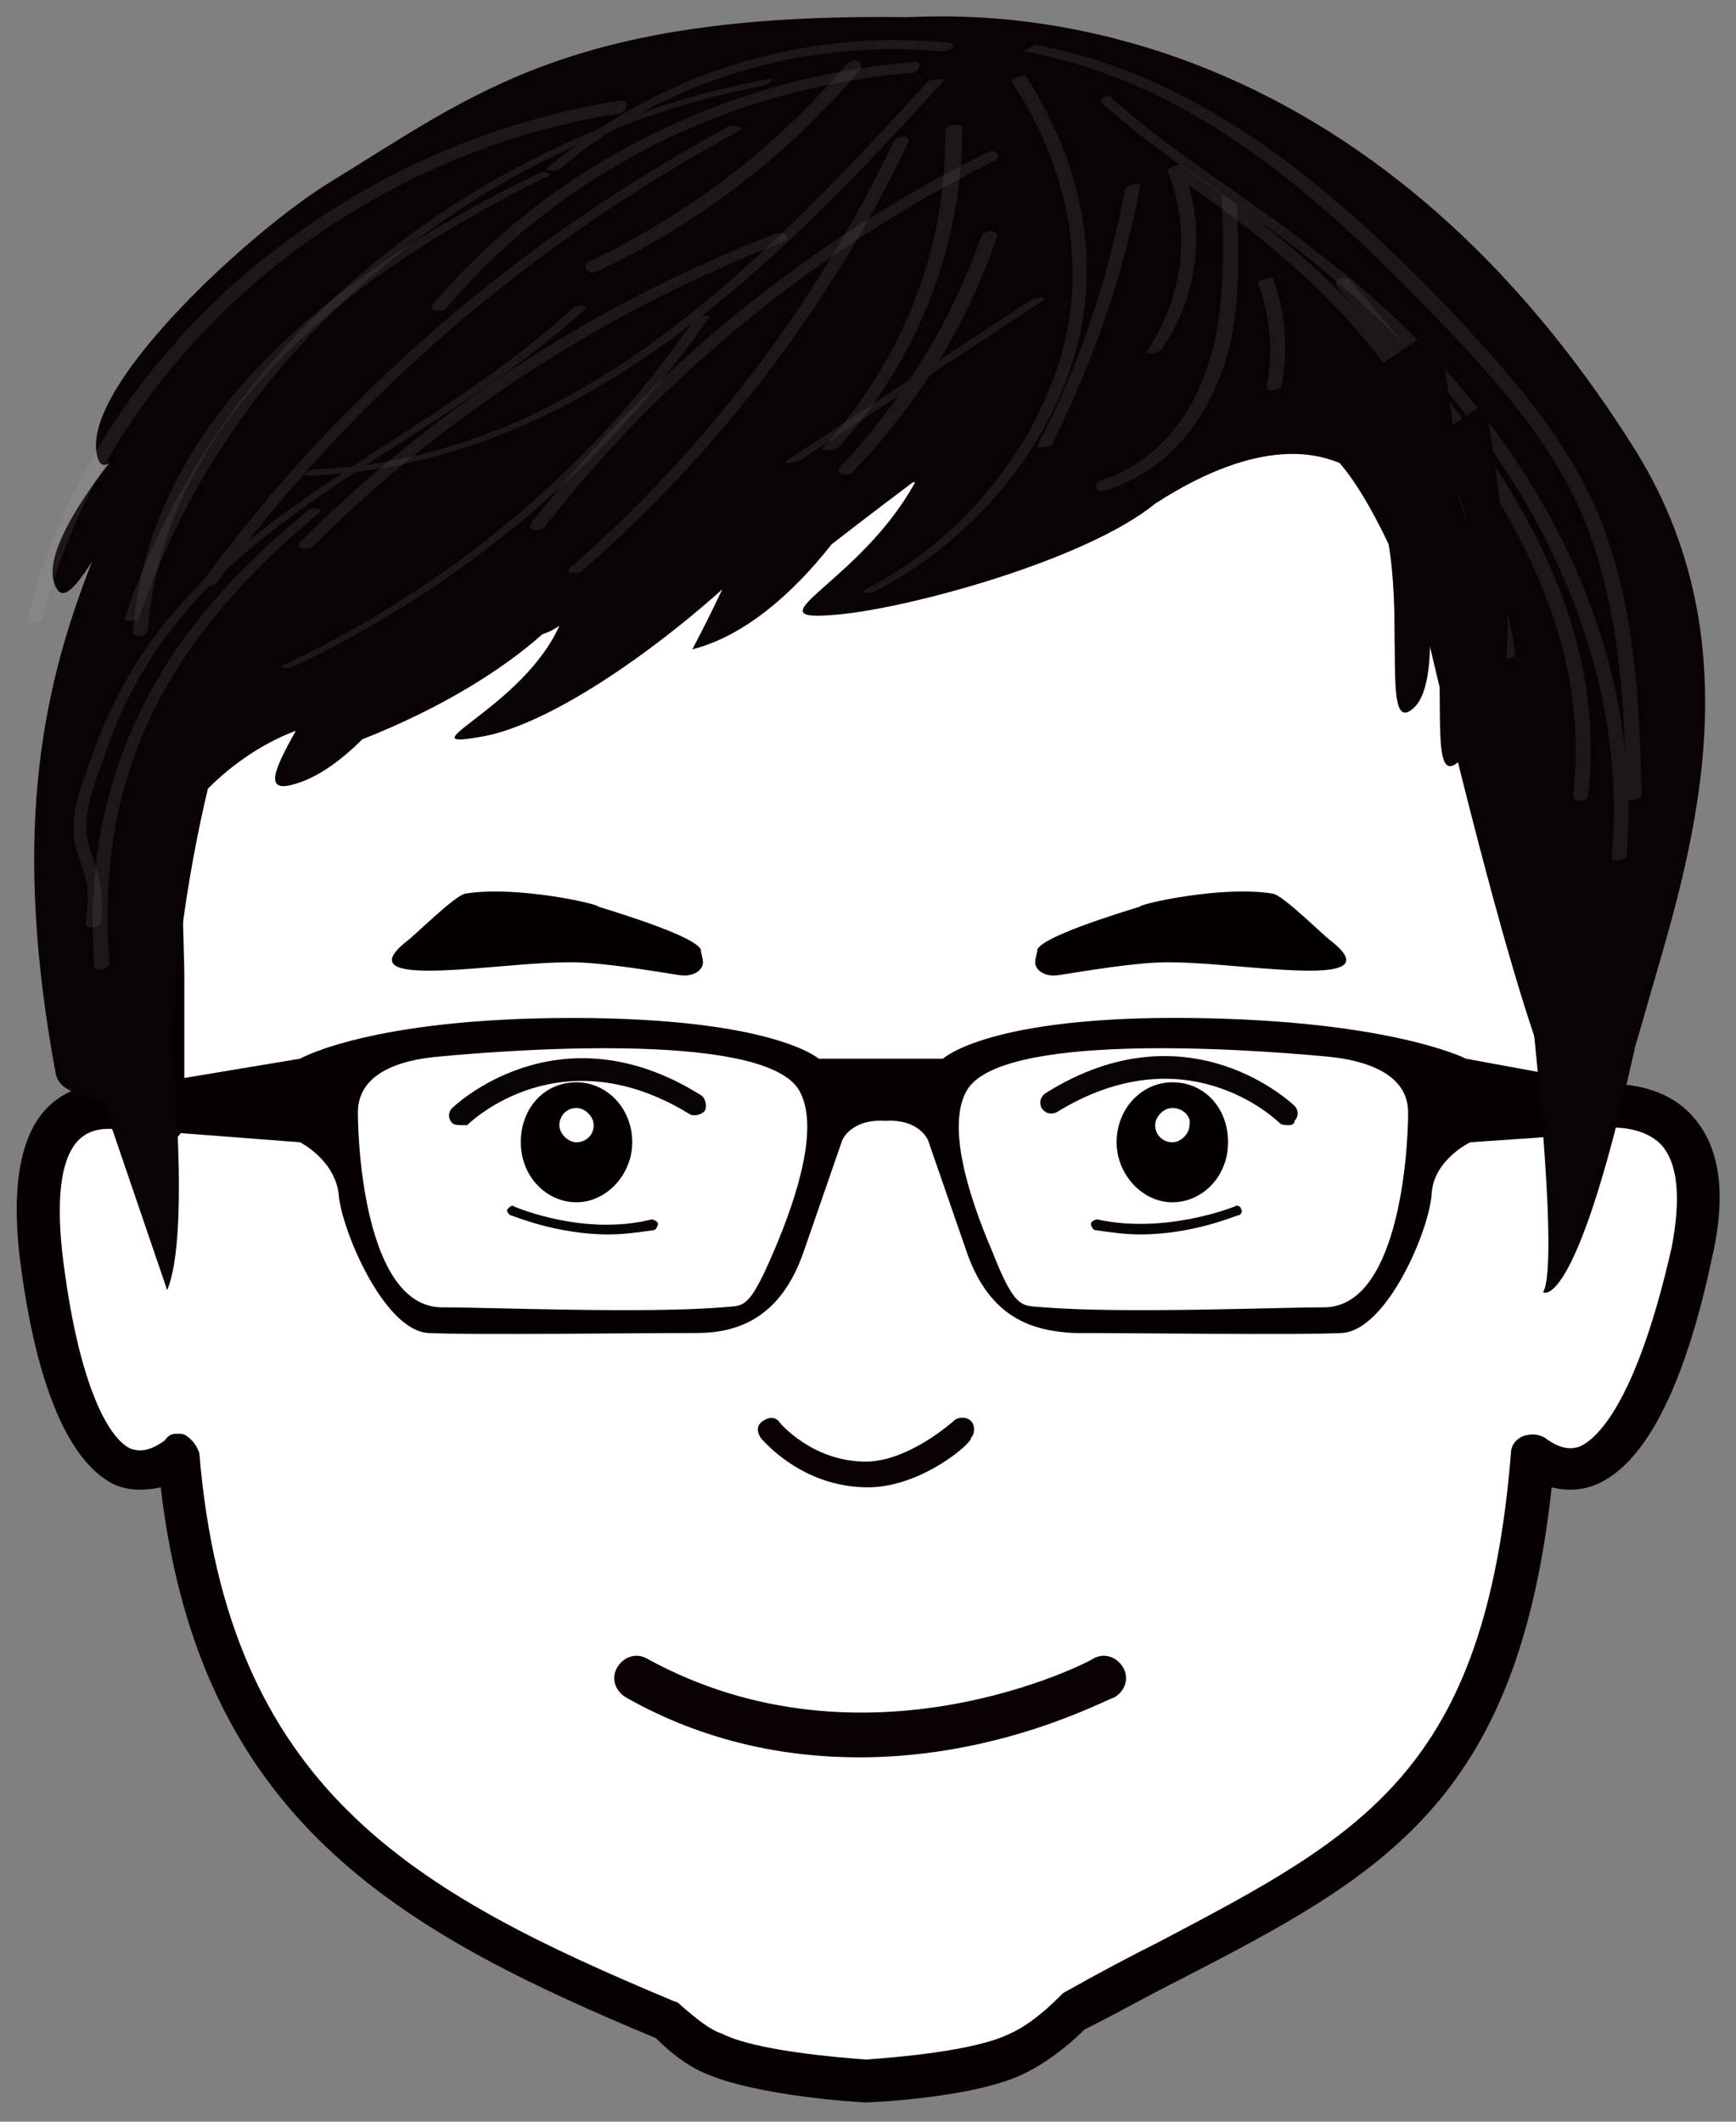
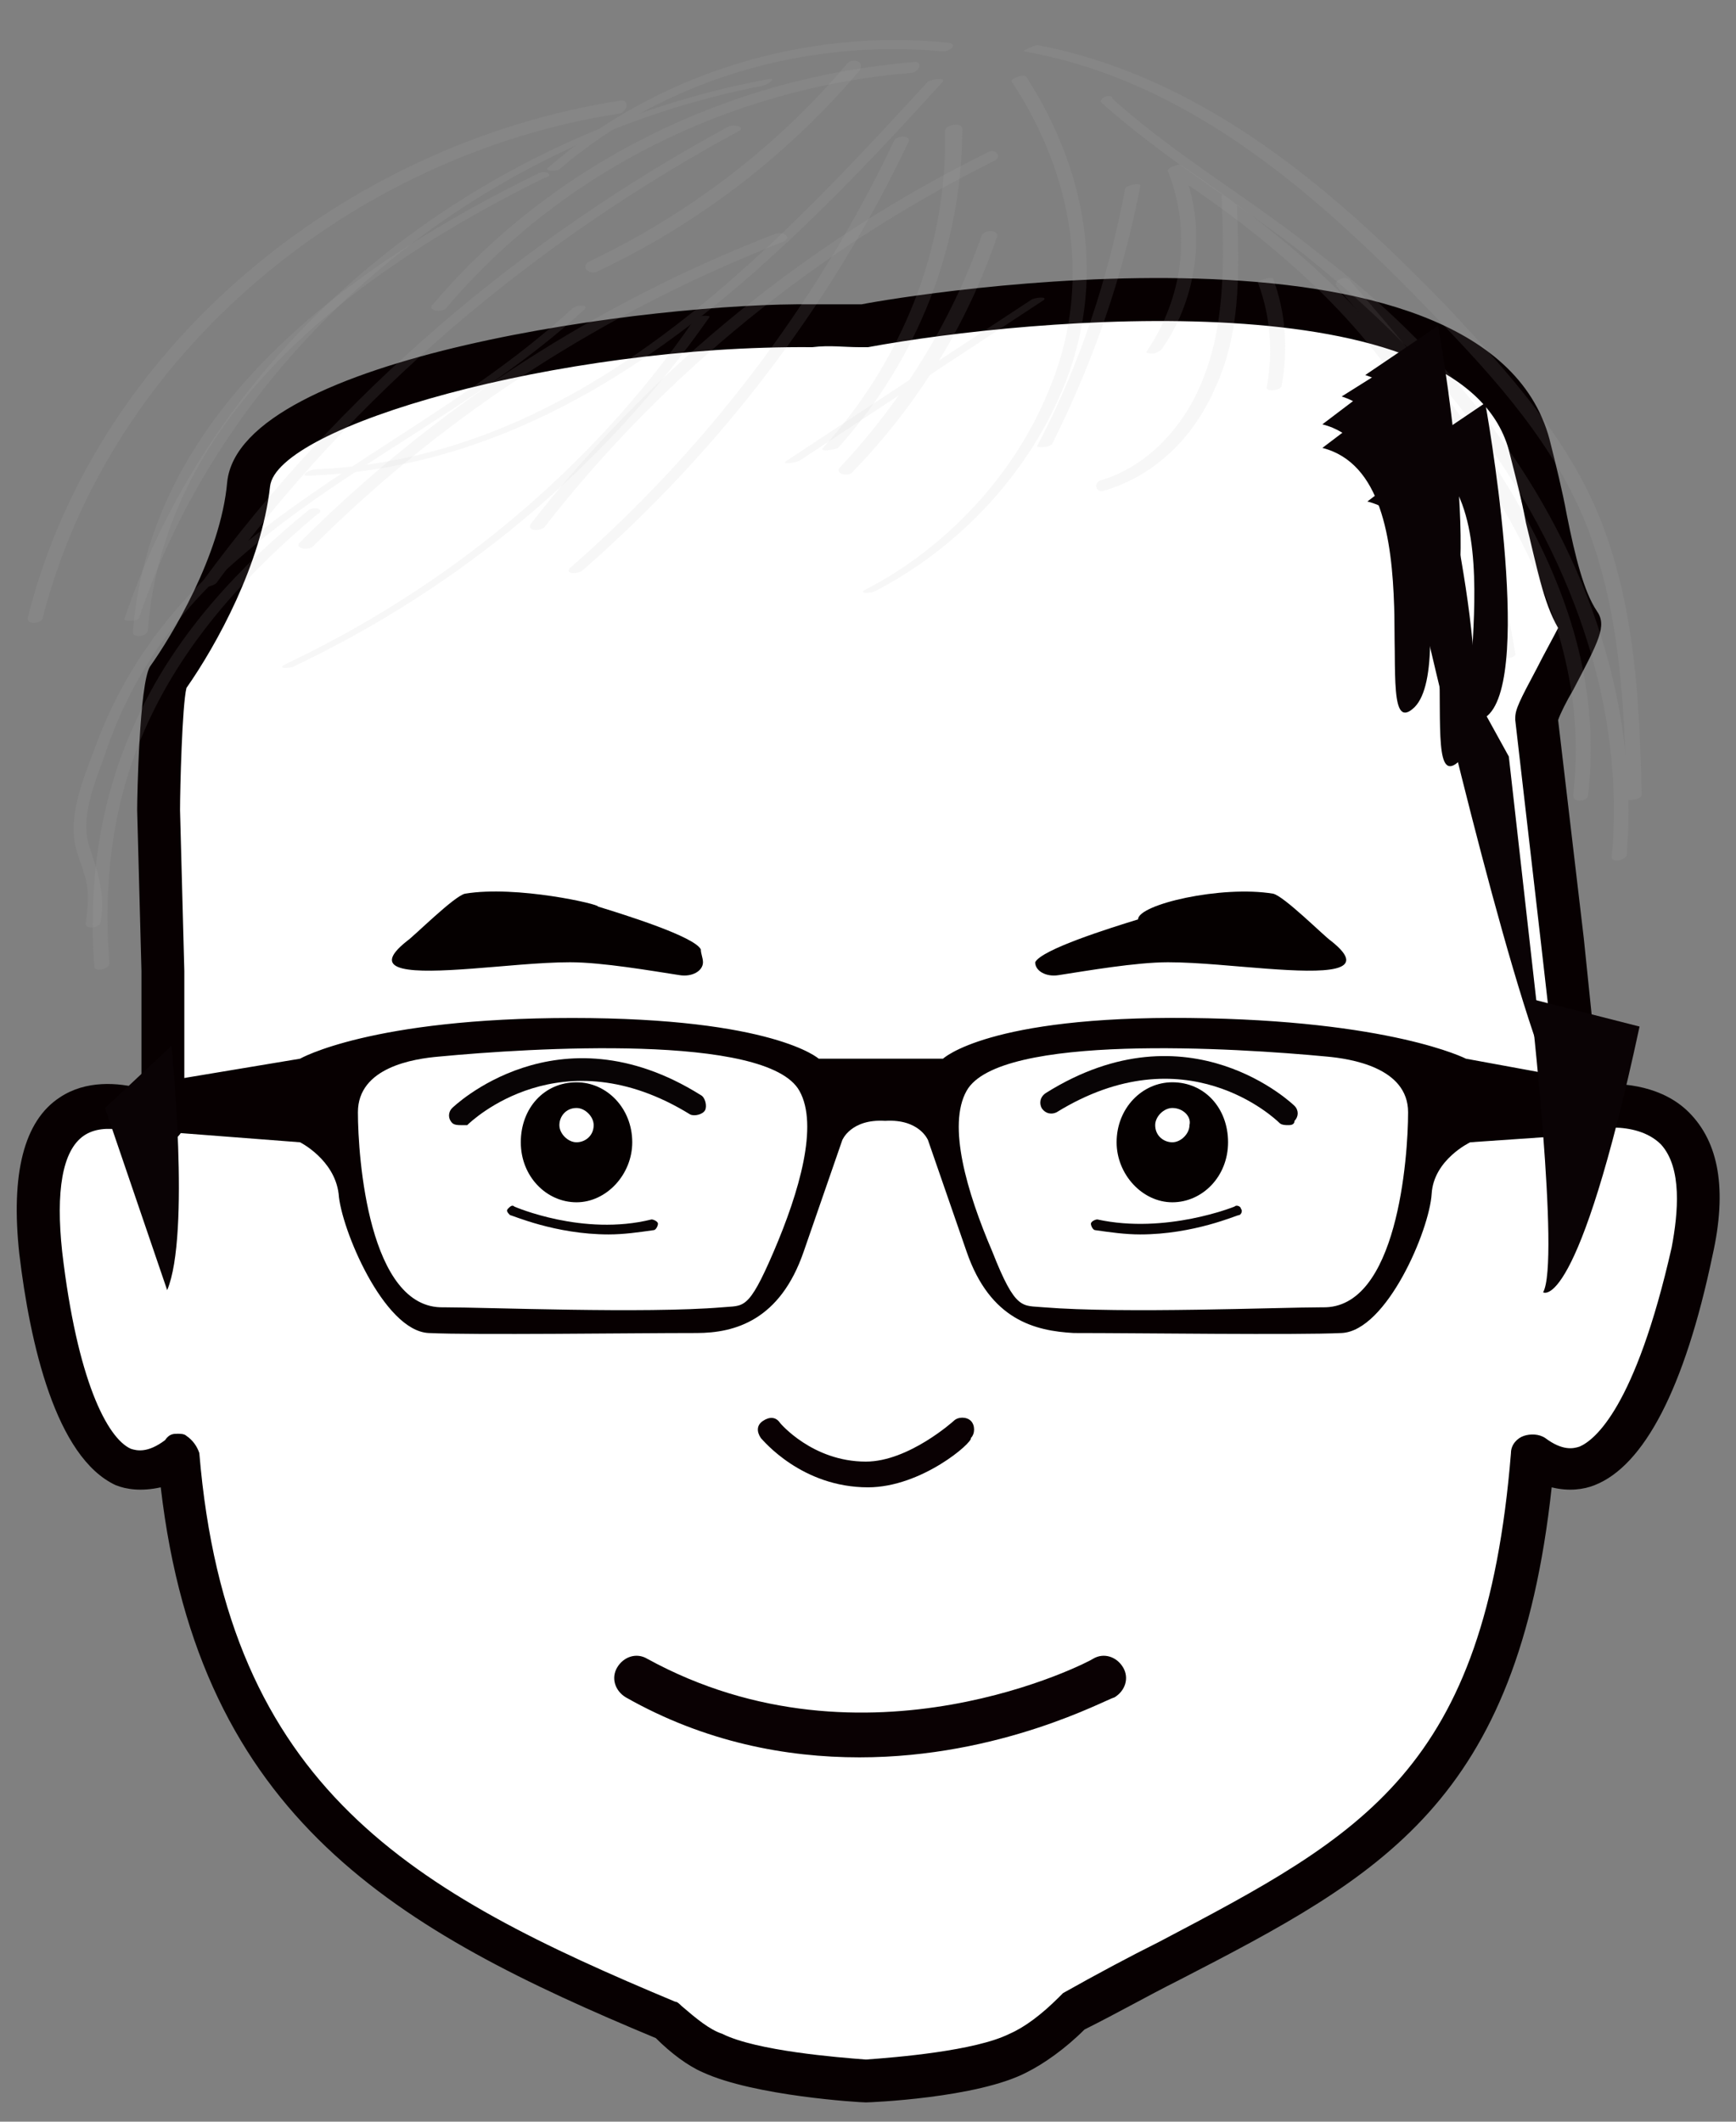
<svg xmlns="http://www.w3.org/2000/svg" version="1.1" id="圖層_1" x="0px" y="0px" viewBox="0 0 81 99" style="enable-background:new 0 0 81 99;" xml:space="preserve">
  <rect x="0" y="0" width="81" height="99" fill="#808080" stroke="none" />
  <style type="text/css">
	.st0{fill:#FFFFFF;}
	.st1{fill:#070001;}
	.st2{fill:#0A0103;}
	.st3{fill:#050000;}
	.st4{fill:#0A0305;}
	.st5{fill:#080405;}
	.st6{fill:#090405;}
	.st7{opacity:0.5;}
	.st8{opacity:0.22;}
	.st9{fill:#B6B6B6;}
</style>
  <g>
    <g>
      <path class="st0" d="M73.7,51.7l-0.8-7.8l-1.2-10.4c0-0.5,2.3-4,2.1-4.4c-1.1-1.6-1.4-4.9-2.3-8.4c-2.9-10.7-31.1-5.6-31.1-5.6    h-0.2c-0.7,0-1.5-0.1-2.3,0c-9.2-0.1-25.9,3-26.3,7.4c-0.4,3.6-2.7,7.4-3.8,9c-0.3,0.4-0.4,5.7-0.4,6.1l0.2,7.5l0,6.9    c0,0-6.8-3.6-5.7,6.2c0.8,7.2,3,11.9,6.4,9.5c1.3,15.7,9.9,21,22.8,26.5c0.6,0.6,1.4,1.2,2.1,1.5c2.2,1,7.2,1.3,7.2,1.3    s5-0.3,7.2-1.3c0.9-0.4,1.8-1.2,2.6-1.9c12.1-6.7,20-8.3,21.5-26c3.4,2.5,5.9-2.4,7.4-9.5C80.8,50,73.7,51.7,73.7,51.7z" />
      <path class="st1" d="M40.4,98.1C40.3,98.1,40.3,98.1,40.4,98.1c-0.3,0-5.2-0.3-7.6-1.4c-0.7-0.3-1.5-0.9-2.2-1.6    C18.6,90.1,9.3,84.9,7.5,69.4c-0.9,0.2-1.6,0.1-2.1-0.1C2.6,68,1.4,62.7,0.9,58.5c-0.4-3.7,0.2-6.2,1.9-7.3    c1.2-0.8,2.7-0.7,3.8-0.4l0-5.5l-0.2-7.5c0-0.6,0.1-5.9,0.6-6.7c1-1.4,3.3-5.2,3.6-8.6c0.6-5.9,20-8.4,27.3-8.3c0.8,0,1.6,0,2.3,0    h0c2-0.4,29.1-4.9,32.1,6.3c0.3,1.2,0.6,2.4,0.8,3.5c0.4,2,0.8,3.6,1.4,4.5c0.5,0.7,0.1,1.4-1.1,3.7c-0.3,0.5-0.6,1.1-0.7,1.4    l1.2,10.2l0.7,6.8c1.2-0.1,3,0.1,4.2,1.3c1.4,1.4,1.8,3.6,1.1,6.7c-1.3,6.2-3.2,9.8-5.5,10.7c-0.5,0.2-1.2,0.3-2,0.1    c-1.6,14.7-7.9,18.1-17.4,23c-1.4,0.7-2.8,1.5-4.4,2.3c-0.9,0.9-1.9,1.6-2.7,2C45.6,97.9,40.6,98.1,40.4,98.1    C40.4,98.1,40.4,98.1,40.4,98.1z M8.3,66.9c0.1,0,0.3,0,0.4,0.1c0.3,0.2,0.5,0.5,0.6,0.8c1.3,15.7,10,20.5,22.2,25.6    c0.1,0,0.2,0.1,0.3,0.2c0.7,0.6,1.3,1.1,1.9,1.3c1.6,0.8,5.4,1.1,6.7,1.2c1.4-0.1,5.1-0.4,6.7-1.2c0.7-0.3,1.5-0.9,2.3-1.7    c0.1-0.1,0.1-0.1,0.2-0.2c1.6-0.9,3.1-1.7,4.5-2.4c9.5-5,15.2-8,16.4-22.8c0-0.4,0.3-0.7,0.6-0.8c0.3-0.1,0.7-0.1,1,0.1    c0.8,0.6,1.3,0.5,1.6,0.4c0.7-0.3,2.6-1.8,4.3-9.3c0.3-1.6,0.5-3.7-0.5-4.8c-1.2-1.2-3.5-0.7-3.5-0.6c-0.3,0.1-0.6,0-0.8-0.2    c-0.2-0.2-0.4-0.4-0.4-0.7L71.9,44l-1.2-10.4c0,0,0-0.1,0-0.1c0-0.4,0.2-0.8,1-2.3c0.3-0.6,0.8-1.5,1-1.9c-0.7-1.2-1-2.9-1.5-4.9    c-0.2-1.1-0.5-2.2-0.8-3.4c-2.2-8-22.3-6.2-29.9-4.8c-0.1,0-0.1,0-0.2,0h-0.2c-0.7,0-1.4-0.1-2.2,0c-11.9-0.1-25,3.7-25.3,6.5    c-0.4,3.6-2.5,7.4-3.9,9.4c-0.2,0.8-0.3,4.7-0.3,5.7l0.2,7.5l0,7c0,0.4-0.2,0.7-0.5,0.9c-0.3,0.2-0.7,0.2-1,0    c-0.6-0.3-2.2-0.9-3.2-0.2c-1,0.7-1.3,2.6-1,5.4c0.7,6,2.1,8.7,3.2,9.2c0.3,0.1,0.8,0.2,1.6-0.4C7.9,66.9,8.1,66.9,8.3,66.9z     M8.6,32.2C8.6,32.2,8.6,32.2,8.6,32.2C8.6,32.2,8.6,32.2,8.6,32.2z M72.9,29.7C72.9,29.7,72.9,29.7,72.9,29.7    C72.9,29.7,72.9,29.7,72.9,29.7z" />
    </g>
    <path class="st2" d="M40.5,69.4c-3.1,0-4.9-2.2-5-2.3c-0.2-0.3-0.2-0.6,0.1-0.8c0.3-0.2,0.6-0.2,0.8,0.1c0,0,1.5,1.8,4,1.8   c2,0,4.1-1.9,4.1-1.9c0.2-0.2,0.6-0.2,0.8,0c0.2,0.2,0.2,0.6,0,0.8C45.4,67.3,43,69.4,40.5,69.4z" />
    <path class="st2" d="M40.1,82c-3.4,0-7.2-0.7-10.9-2.8c-0.5-0.3-0.7-0.9-0.4-1.4c0.3-0.5,0.9-0.7,1.4-0.4c10.2,5.6,20.7,0.1,20.8,0   c0.5-0.3,1.1-0.1,1.4,0.4c0.3,0.5,0.1,1.1-0.4,1.4C51.6,79.3,46.7,82,40.1,82z" />
    <circle class="st0" cx="54.1" cy="49.7" r="0.7" />
    <g>
      <path class="st3" d="M21.7,41.7c-0.5,0.1-2.4,2-2.7,2.2c-1.9,1.5,0.3,1.5,3,1.3c1.4-0.1,3.2-0.3,4.6-0.3c1.5,0,3.8,0.4,5.1,0.6    c0.6,0.1,1.1-0.2,1.1-0.6c0-0.2-0.1-0.4-0.1-0.6c-0.3-0.6-3.5-1.6-4.8-2C28,42.2,24.1,41.3,21.7,41.7z" />
-       <path class="st3" d="M59.4,41.7c0.5,0.1,2.4,2,2.7,2.2c1.9,1.5-0.3,1.5-3,1.3c-1.4-0.1-3.2-0.3-4.6-0.3c-1.5,0-3.8,0.4-5.1,0.6    c-0.6,0.1-1.1-0.2-1.1-0.6c0-0.2,0.1-0.4,0.1-0.6c0.3-0.6,3.5-1.6,4.8-2C53.1,42.2,57,41.3,59.4,41.7z" />
+       <path class="st3" d="M59.4,41.7c0.5,0.1,2.4,2,2.7,2.2c1.9,1.5-0.3,1.5-3,1.3c-1.4-0.1-3.2-0.3-4.6-0.3c-1.5,0-3.8,0.4-5.1,0.6    c-0.6,0.1-1.1-0.2-1.1-0.6c0.3-0.6,3.5-1.6,4.8-2C53.1,42.2,57,41.3,59.4,41.7z" />
    </g>
    <path class="st4" d="M65,18.4c0,0,3.1,12.5,1,14.6c-2.3,2.2,1.2-10.7-4.3-12.1L65,18.4z" />
    <path class="st4" d="M66.1,16.3c0,0,2.3,12.7,0.1,14.6C63.7,33,68,20.2,62.6,18.5L66.1,16.3z" />
    <g>
      <g>
        <path class="st5" d="M21.5,52.5c-0.1,0-0.3,0-0.4-0.1c-0.2-0.2-0.2-0.5,0-0.7c0,0,4.9-4.8,11.6-0.6c0.2,0.1,0.3,0.5,0.2,0.7     c-0.1,0.2-0.5,0.3-0.7,0.2c-6-3.7-10.2,0.3-10.4,0.5C21.8,52.5,21.6,52.5,21.5,52.5z" />
        <path class="st3" d="M26.9,50.5c1.4,0,2.6,1.2,2.6,2.8c0,1.5-1.2,2.8-2.6,2.8c-1.4,0-2.6-1.2-2.6-2.8     C24.3,51.7,25.4,50.5,26.9,50.5z" />
        <path class="st0" d="M26.9,51.7c0.4,0,0.8,0.4,0.8,0.8c0,0.5-0.4,0.8-0.8,0.8c-0.4,0-0.8-0.4-0.8-0.8     C26.1,52.1,26.4,51.7,26.9,51.7z" />
      </g>
      <path class="st6" d="M28.4,57.6c-2.5,0-4.5-0.9-4.6-0.9c-0.1-0.1-0.2-0.2-0.1-0.3c0.1-0.1,0.2-0.2,0.3-0.1c0,0,3.2,1.4,6.4,0.6    c0.1,0,0.3,0.1,0.3,0.2s-0.1,0.3-0.2,0.3C29.8,57.5,29.1,57.6,28.4,57.6z" />
    </g>
    <g>
      <g>
        <path class="st5" d="M60.1,52.5c-0.1,0-0.3,0-0.4-0.1c-0.2-0.2-4.4-4.2-10.4-0.5c-0.2,0.1-0.5,0.1-0.7-0.2     c-0.1-0.2-0.1-0.5,0.2-0.7c6.7-4.2,11.6,0.6,11.6,0.6c0.2,0.2,0.2,0.5,0,0.7C60.4,52.5,60.2,52.5,60.1,52.5z" />
        <path class="st3" d="M54.7,50.5c-1.4,0-2.6,1.2-2.6,2.8c0,1.5,1.2,2.8,2.6,2.8c1.4,0,2.6-1.2,2.6-2.8     C57.3,51.7,56.2,50.5,54.7,50.5z" />
        <path class="st0" d="M54.7,51.7c-0.4,0-0.8,0.4-0.8,0.8c0,0.5,0.4,0.8,0.8,0.8c0.4,0,0.8-0.4,0.8-0.8     C55.6,52.1,55.2,51.7,54.7,51.7z" />
      </g>
      <path class="st6" d="M53.2,57.6c-0.7,0-1.4-0.1-2.1-0.2c-0.1,0-0.2-0.2-0.2-0.3s0.2-0.2,0.3-0.2c3.2,0.7,6.4-0.6,6.4-0.6    c0.1-0.1,0.3,0,0.3,0.1c0.1,0.1,0,0.3-0.1,0.3C57.7,56.7,55.7,57.6,53.2,57.6z" />
    </g>
    <path class="st1" d="M68.4,49.4c0,0-3.5-1.8-12.9-1.9s-11.5,1.9-11.5,1.9h-2.9h-2.9c0,0-2.1-1.9-11.5-1.9S14,49.4,14,49.4l-7.2,1.2   l0.7,2.2l6.5,0.5c0,0,1.6,0.8,1.8,2.4c0.1,1.6,2.1,6.4,4.2,6.5c2.1,0.1,9.4,0,12.5,0c1.8,0,3.9-0.6,5-3.8l1.8-5.2c0,0,0.4-1,2-0.9   c1.6-0.1,2,0.9,2,0.9l1.8,5.2c1.1,3.2,3.2,3.7,5,3.8c3.1,0,10.4,0.1,12.5,0c2.1-0.1,4.1-4.8,4.2-6.5c0.1-1.6,1.8-2.4,1.8-2.4   l5.8-0.4v-2.4L68.4,49.4z M36.1,58.4c-1.2,2.8-1.4,2.5-2.4,2.6c-3.6,0.3-11,0-13,0c-3.5,0.1-4-7-4-9.1c0-2.1,2.6-2.5,3.8-2.6   c4.2-0.4,15.3-1.1,16.8,1.6C38.2,52.5,37.3,55.6,36.1,58.4z M61.7,61c-2,0-9.3,0.3-13,0c-1-0.1-1.3,0.2-2.4-2.6   c-1.2-2.8-2.1-5.9-1.2-7.5c1.5-2.7,12.6-2,16.8-1.6c1.1,0.1,3.8,0.5,3.8,2.6C65.7,54,65.2,61.1,61.7,61z" />
    <g>
-       <path class="st4" d="M76.3,21C62.5-1,44.2,0.8,42.2,0.8C26.6,0.6,22.1,4.4,15.4,8.5c-3.6,2.2-11.4,9.3-10.9,12.6    c0.1,0.6,0.3,0.7,0.6,0.5c-1.7,2.2-2.9,4.3-2.6,5.5c0.3,1.1,0.9,0.5,1.8-0.9c-2.5,6.3-3.7,13.1-1.7,23.9c0.1,0.4,0.3,0.6,0.7,0.8    l1.6,0.7c0.7,0.3,1.7,2,1.8,1.3c0.1-0.5,0.2-1,0.2-1.7l1,0.2C8,45.9,8.7,41,9.7,36.8c1.1-1.1,2.5-2.1,4.1-2.7    c-1,1.8-1.5,2.9-0.1,2.5c1.1-0.3,2.2-1.1,3.2-2.1l0,0c3.8-1.5,6.6-3.3,8.4-4.9c0.3-0.1,0.5-0.2,0.8-0.4c-1.7,3.8-7.2,5.8-3.8,5.2    c2.9-0.4,7.6-3.5,11.4-6.9c-0.8,1.7-1.4,2.8-1.4,2.8c2.4-0.6,4.7-2.6,6.5-4.9l0,0c0,0,1.8-1.4,3.8-2.9c0,0,0.1,0,0.1,0    c-2.5,4.6-7.7,6.5-3.9,6.2c3.2-0.2,11.8-2.5,15.1-5.2c5.1-3.3,7.8-2.2,8.6-1.9c3.4,3.9,7.8,18,9.9,29.9c0.2,1.1,2.3,3.1,4.2-3.7    C78.4,41.3,82.4,30.8,76.3,21z" />
      <g class="st7">
        <g class="st8">
          <path class="st9" d="M25.1,8.1C16.5,12.3,7,19,6.2,29.5c0,0.3,0.7,0.2,0.7-0.1c0.8-10.3,10-16.9,18.5-21.1      C25.9,8.2,25.5,7.9,25.1,8.1L25.1,8.1z" />
          <path class="st9" d="M36.2,10.9c-8.3,3.2-15.9,8.1-22.2,14.4c-0.3,0.3,0.4,0.4,0.6,0.2c6.2-6.2,13.7-11,21.9-14.2      C37,11.1,36.6,10.8,36.2,10.9L36.2,10.9z" />
          <path class="st9" d="M48.1,14c-3.8,2.5-7.6,5-11.4,7.5c-0.3,0.2,0.4,0.1,0.6,0c3.8-2.5,7.6-5,11.4-7.5      C48.9,13.8,48.2,13.9,48.1,14L48.1,14z" />
          <path class="st9" d="M54.5,8c1.1,2.8,0.7,5.9-1,8.4c-0.1,0.1,0.3,0.1,0.3,0.1c0.1,0,0.3-0.1,0.4-0.2c1.7-2.4,2.1-5.7,1-8.4      C55.1,7.6,54.4,7.8,54.5,8L54.5,8z" />
          <path class="st9" d="M62.4,13.4c5.7,6.7,12.1,14.4,11,23.7c0,0.4,0.7,0.3,0.7,0c1.1-9.5-5.3-17.3-11.1-24      C62.8,12.8,62.1,13.1,62.4,13.4L62.4,13.4z" />
          <path class="st9" d="M42.6,2.9C34,3.6,25.8,7.6,20.2,14.2c-0.3,0.3,0.4,0.4,0.6,0.2C26.2,8,34.1,4.1,42.5,3.4      C42.9,3.4,43.1,2.8,42.6,2.9L42.6,2.9z" />
          <path class="st9" d="M46.1,7.1c-8.3,4.1-15.6,10-21.3,17.3c-0.3,0.4,0.4,0.4,0.6,0.2c5.6-7.2,12.8-13,21-17.1      C46.8,7.3,46.4,6.9,46.1,7.1L46.1,7.1z" />
          <path class="st9" d="M45.8,11c-1.4,4-3.7,7.7-6.6,10.8c-0.3,0.3,0.4,0.5,0.6,0.2c3-3.1,5.3-6.8,6.7-10.9      C46.7,10.7,45.9,10.7,45.8,11L45.8,11z" />
          <path class="st9" d="M52.5,8.8c-0.8,4.2-2.1,8.2-4.1,12c-0.1,0.1,0.6,0.1,0.7-0.1c1.9-3.8,3.3-7.8,4.1-12      C53.3,8.5,52.6,8.6,52.5,8.8L52.5,8.8z" />
          <path class="st9" d="M58.7,13.2c0.6,1.6,0.7,3.3,0.4,4.9c0,0.2,0.7,0.1,0.7-0.1c0.3-1.7,0.2-3.4-0.4-5      C59.3,12.9,58.6,13.1,58.7,13.2L58.7,13.2z" />
          <path class="st9" d="M54.5,8c3.8,2.5,7.4,5.4,10.1,9c3,4,4.7,8.8,5.4,13.7c0,0.1,0.8,0,0.7-0.2c-0.8-5-2.5-9.8-5.6-13.9      c-2.7-3.6-6.3-6.4-10-8.9C55,7.6,54.4,7.9,54.5,8L54.5,8z" />
          <path class="st9" d="M14.4,23.8c-3.2,2.6-6.1,5.7-7.9,9.5C4.7,37,4.1,41,4.4,45.1c0,0.3,0.8,0.1,0.7-0.2c-0.3-4,0.2-7.9,2-11.6      c1.8-3.7,4.6-6.7,7.7-9.3C15.2,23.8,14.7,23.6,14.4,23.8L14.4,23.8z" />
        </g>
        <g class="st8">
          <path class="st9" d="M43.3,3.8c-7.7,8.4-16.4,17.6-28.6,18.1c-0.2,0-0.8,0.3-0.3,0.3C27,21.7,36.1,12.5,44,3.8      C44.1,3.6,43.5,3.7,43.3,3.8L43.3,3.8z" />
          <path class="st9" d="M34,5.9c-9.6,5.2-18.1,12.4-24.6,21.3c-0.2,0.3,0.5,0.2,0.7,0c6.4-8.8,14.8-15.9,24.4-21.1      C34.8,5.9,34.2,5.8,34,5.9L34,5.9z" />
          <path class="st9" d="M41.7,6.6c-3.6,7.6-8.8,14.4-15.1,19.9c-0.3,0.3,0.4,0.3,0.6,0.1c6.4-5.6,11.6-12.4,15.2-20      C42.5,6.3,41.8,6.3,41.7,6.6L41.7,6.6z" />
          <path class="st9" d="M44.1,6.1c0.1,5.5-2,10.7-5.7,14.8c-0.2,0.2,0.5,0.1,0.7,0c3.7-4.1,5.8-9.4,5.8-14.9      C44.9,5.7,44.1,5.8,44.1,6.1L44.1,6.1z" />
          <path class="st9" d="M51.4,4.8c2.8,2.5,6.1,4.5,9.1,6.8c2.8,2.2,5.5,4.7,7.7,7.5c4.7,5.9,7.7,13.3,7,20.9c0,0.3,0.7,0.1,0.7-0.1      c0.6-7.4-2.1-14.6-6.6-20.4c-2.2-2.9-4.9-5.5-7.8-7.7c-3.1-2.5-6.6-4.5-9.6-7.2C51.9,4.3,51.2,4.6,51.4,4.8L51.4,4.8z" />
          <path class="st9" d="M47.2,3.8c2.9,4.4,3.8,9.6,1.7,14.5c-1.6,3.9-4.8,7.3-8.5,9.2c-0.4,0.2,0.2,0.2,0.4,0.1      c3.7-1.9,6.8-5.1,8.5-8.8c2.4-5.1,1.6-10.5-1.4-15.2C47.8,3.4,47.1,3.7,47.2,3.8L47.2,3.8z" />
          <path class="st9" d="M35.8,3.7c-13.4,2.5-25.6,12-30,25.2c0,0.1,0.7,0.1,0.7-0.1c4.3-12.8,16-22.3,29.1-24.8      C35.9,3.9,36.3,3.6,35.8,3.7L35.8,3.7z" />
          <path class="st9" d="M28.9,4.7C16.1,6.7,4.5,16.1,1.3,28.8c-0.1,0.4,0.7,0.3,0.7,0C5.2,16.4,16.5,7.2,28.9,5.3      C29.3,5.2,29.4,4.6,28.9,4.7L28.9,4.7z" />
          <path class="st9" d="M26.7,14.4c-5.1,4.7-11.5,7.5-16.6,12.1c-2.5,2.3-4.4,5-5.6,8.2c-0.5,1.4-1.3,3.1-1,4.7      c0.1,0.5,0.3,0.9,0.4,1.3c0.3,0.8,0.2,1.6,0.1,2.4c0,0.3,0.7,0.2,0.7-0.1c0.2-1.3-0.1-2.2-0.5-3.4c-0.5-1.4,0.2-3,0.7-4.4      c1.2-3.6,3.3-6.6,6.2-9.1c5-4.4,11.2-7.1,16.1-11.6C27.6,14.2,26.9,14.2,26.7,14.4L26.7,14.4z" />
          <path class="st9" d="M32.4,14.9c-4.8,7-11.5,12.5-19.1,16.1c-0.4,0.2,0.2,0.2,0.4,0.1c7.8-3.7,14.5-9.3,19.4-16.3      C33.2,14.7,32.5,14.7,32.4,14.9L32.4,14.9z" />
          <path class="st9" d="M39.5,3c-3.3,3.9-7.4,7-12,9.2c-0.4,0.2-0.1,0.6,0.3,0.5c4.7-2.2,8.9-5.4,12.3-9.4      C40.4,2.8,39.7,2.7,39.5,3L39.5,3z" />
          <path class="st9" d="M57,9.2c0.1,2.7,0.2,5.7-0.8,8.3c-0.8,2.2-2.5,4.2-4.8,4.9c-0.4,0.1-0.3,0.6,0.1,0.5      c2.4-0.7,4.2-2.5,5.2-4.8c1.3-2.8,1.1-5.9,1-8.9C57.8,8.8,57,8.9,57,9.2L57,9.2z" />
          <path class="st9" d="M47.8,2.4c7.8,1.4,13.8,6.8,19.1,12.3c2.9,3,5.7,6.1,7.2,10c1.5,4,1.7,8.3,1.8,12.6c0,0.1,0.7,0,0.7-0.2      c-0.1-4.3-0.3-8.7-1.9-12.8c-1.5-3.8-4.3-6.9-7.1-9.9C62.3,8.9,56.2,3.6,48.4,2.1C48.3,2.1,47.6,2.4,47.8,2.4L47.8,2.4z" />
          <path class="st9" d="M44.3,2c-6.7-0.7-13.6,1.4-18.7,5.8C25.3,8,26,8,26.1,7.9C31,3.7,37.6,1.8,44,2.4C44.3,2.4,44.7,2.1,44.3,2      L44.3,2z" />
        </g>
      </g>
    </g>
    <g>
      <path class="st4" d="M67.1,15.2c0,0,2.3,12.7,0.1,14.6c-2.4,2.1,1.9-10.6-3.5-12.3L67.1,15.2z" />
      <path class="st4" d="M65,17.3c0,0,3.1,12.5,1,14.6c-2.3,2.2,1.2-10.7-4.3-12.1L65,17.3z" />
    </g>
    <g>
      <path class="st4" d="M69.3,18.8c0,0,2.3,12.7,0.1,14.6c-2.4,2.1,1.9-10.6-3.5-12.3L69.3,18.8z" />
      <path class="st4" d="M67.1,20.9c0,0,3.1,12.5,1,14.6c-2.3,2.2,1.2-10.7-4.3-12.1L67.1,20.9z" />
    </g>
    <path class="st4" d="M66.1,27.5c0,0,3.6,15.9,5.9,22l-1.6-14.2L66.1,27.5z" />
    <path class="st4" d="M4.9,51.7l2.9,8.5C8.9,57.6,8,48.8,8,48.8L4.9,51.7z" />
    <path class="st4" d="M71.4,46.6c0,0,1.4,12.3,0.6,13.7c0,0,1.6,1.1,4.5-12.4L71.4,46.6z" />
  </g>
</svg>